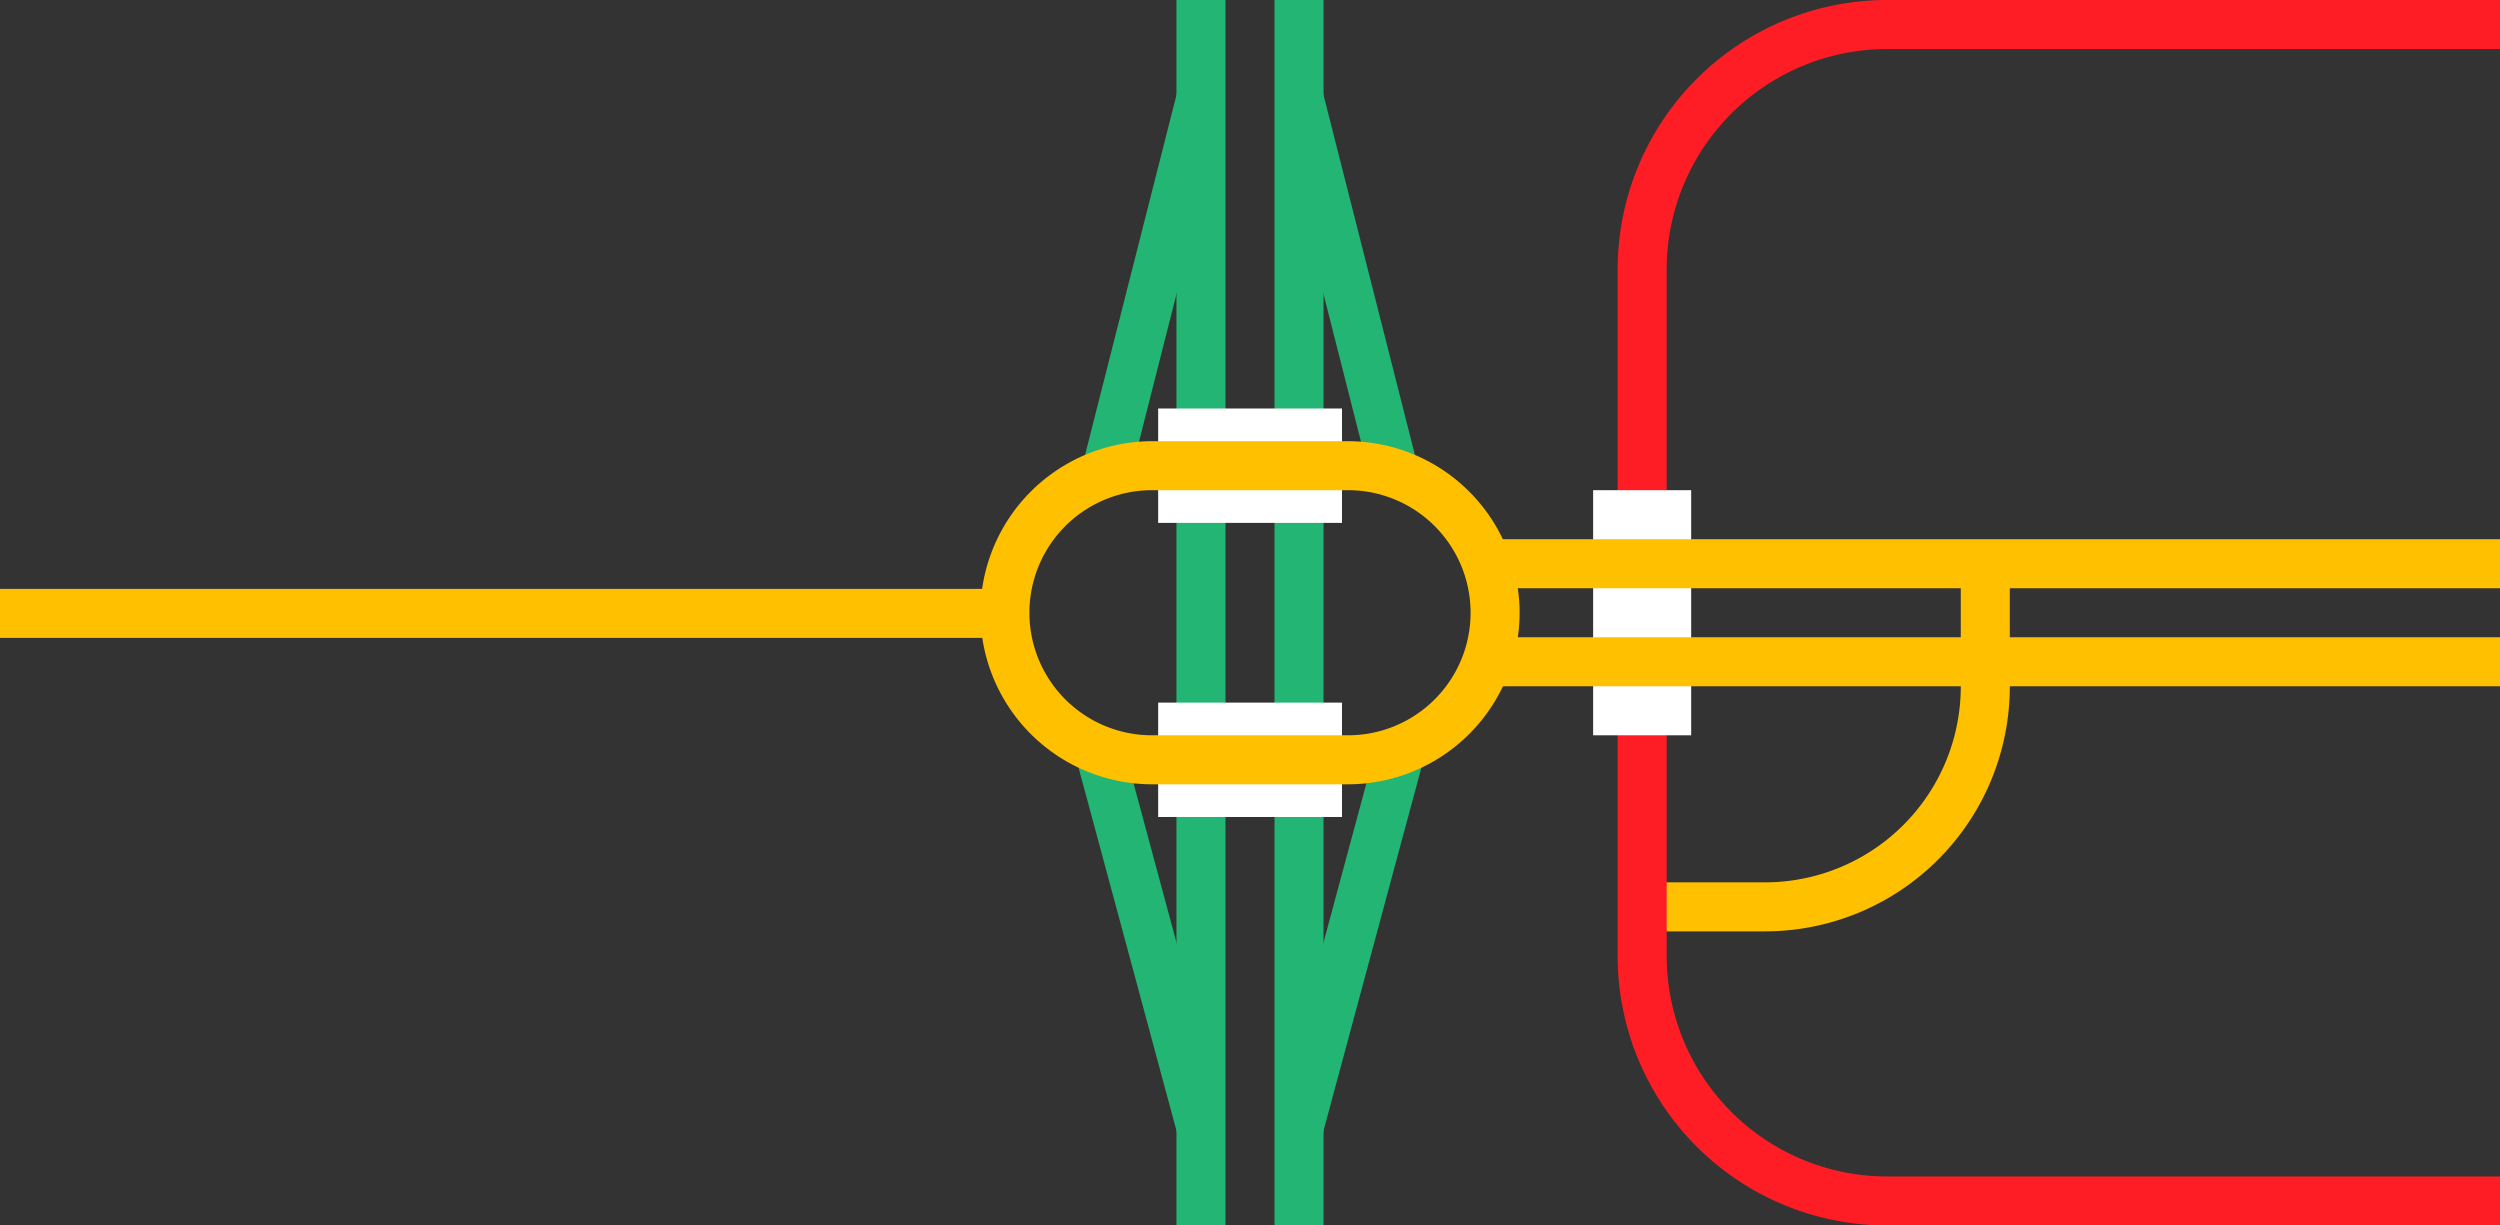
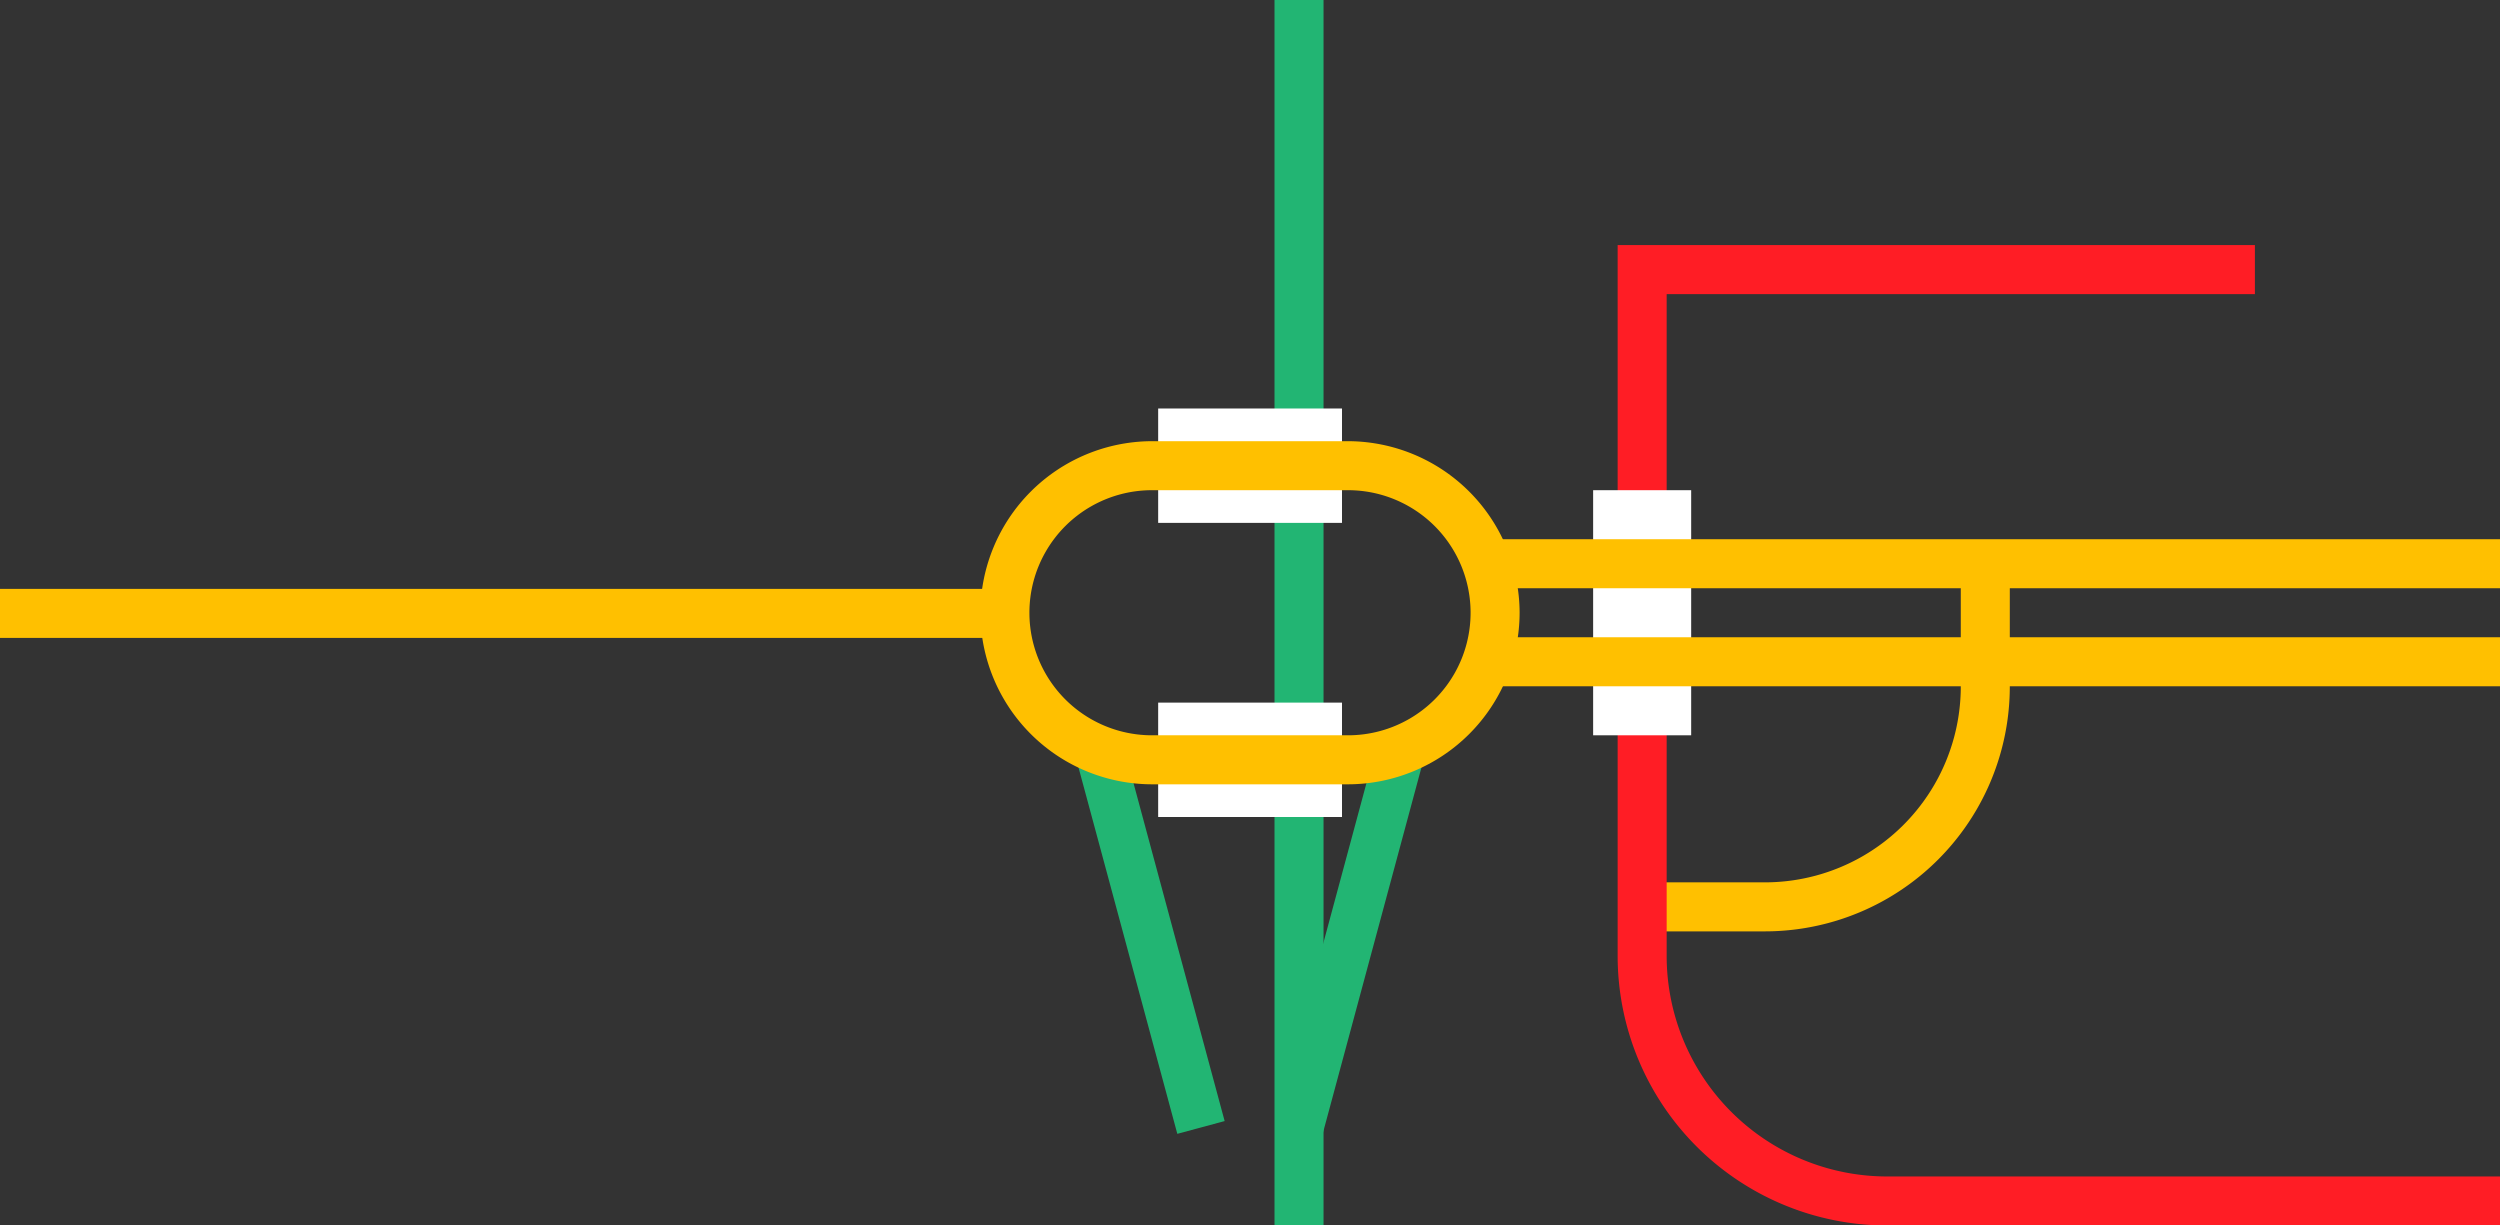
<svg xmlns="http://www.w3.org/2000/svg" viewBox="0 0 153 75">
  <rect x="0" y="0" width="153" height="75" fill="#333333" stroke="none" />
  <g fill="none">
    <path d="m79.5 69 6.37-23.63" stroke="#22b573" stroke-miterlimit="10" stroke-width="3" />
    <path d="m73.5 69-6.37-23.62" stroke="#22b573" stroke-miterlimit="10" stroke-width="3" />
-     <path d="m79.5 6 6 23.63" stroke="#22b573" stroke-miterlimit="10" stroke-width="3" />
-     <path d="m73.5 6-6 23.63" stroke="#22b573" stroke-miterlimit="10" stroke-width="3" />
    <path d="m79.5 0v75" stroke="#22b573" stroke-miterlimit="10" stroke-width="3" />
-     <path d="m73.5 0v75" stroke="#22b573" stroke-miterlimit="10" stroke-width="3" />
    <path d="m0 35.96h3v3h-3z" />
    <path d="m150 36.04h3v3h-3z" />
    <path d="m70.88 28.5h11.25" stroke="#fff" stroke-miterlimit="10" stroke-width="7" />
    <path d="m70.88 46.5h11.25" stroke="#fff" stroke-miterlimit="10" stroke-width="7" />
    <path d="m100.5 55.5h7.5a13.49 13.49 0 0 0 13.5-13.5v-7.5" stroke="#ffc000" stroke-miterlimit="10" stroke-width="3" />
-     <path d="m153 73.5h-37.5a15 15 0 0 1 -15-15v-42a15 15 0 0 1 15-15h37.5" stroke="#ff1d25" stroke-miterlimit="10" stroke-width="3" />
+     <path d="m153 73.5h-37.5a15 15 0 0 1 -15-15v-42h37.5" stroke="#ff1d25" stroke-miterlimit="10" stroke-width="3" />
    <path d="m97.5 37.5h6" stroke="#fff" stroke-miterlimit="10" stroke-width="15" />
    <path d="m153 40.5h-61.5" stroke="#ffc000" stroke-miterlimit="10" stroke-width="3" />
    <path d="m153 34.5h-61.5" stroke="#ffc000" stroke-miterlimit="10" stroke-width="3" />
  </g>
  <path d="m0 37.54h61.87" fill="#fff" stroke="#ffc000" stroke-miterlimit="10" stroke-width="3" />
  <path d="m82.5 30a7.5 7.5 0 0 1 0 15h-12a7.5 7.5 0 0 1 0-15zm0-3h-12a10.53 10.53 0 0 0 -10.5 10.5 10.52 10.52 0 0 0 10.5 10.5h12a10.52 10.52 0 0 0 10.5-10.5 10.53 10.53 0 0 0 -10.5-10.5z" fill="#ffc000" />
</svg>